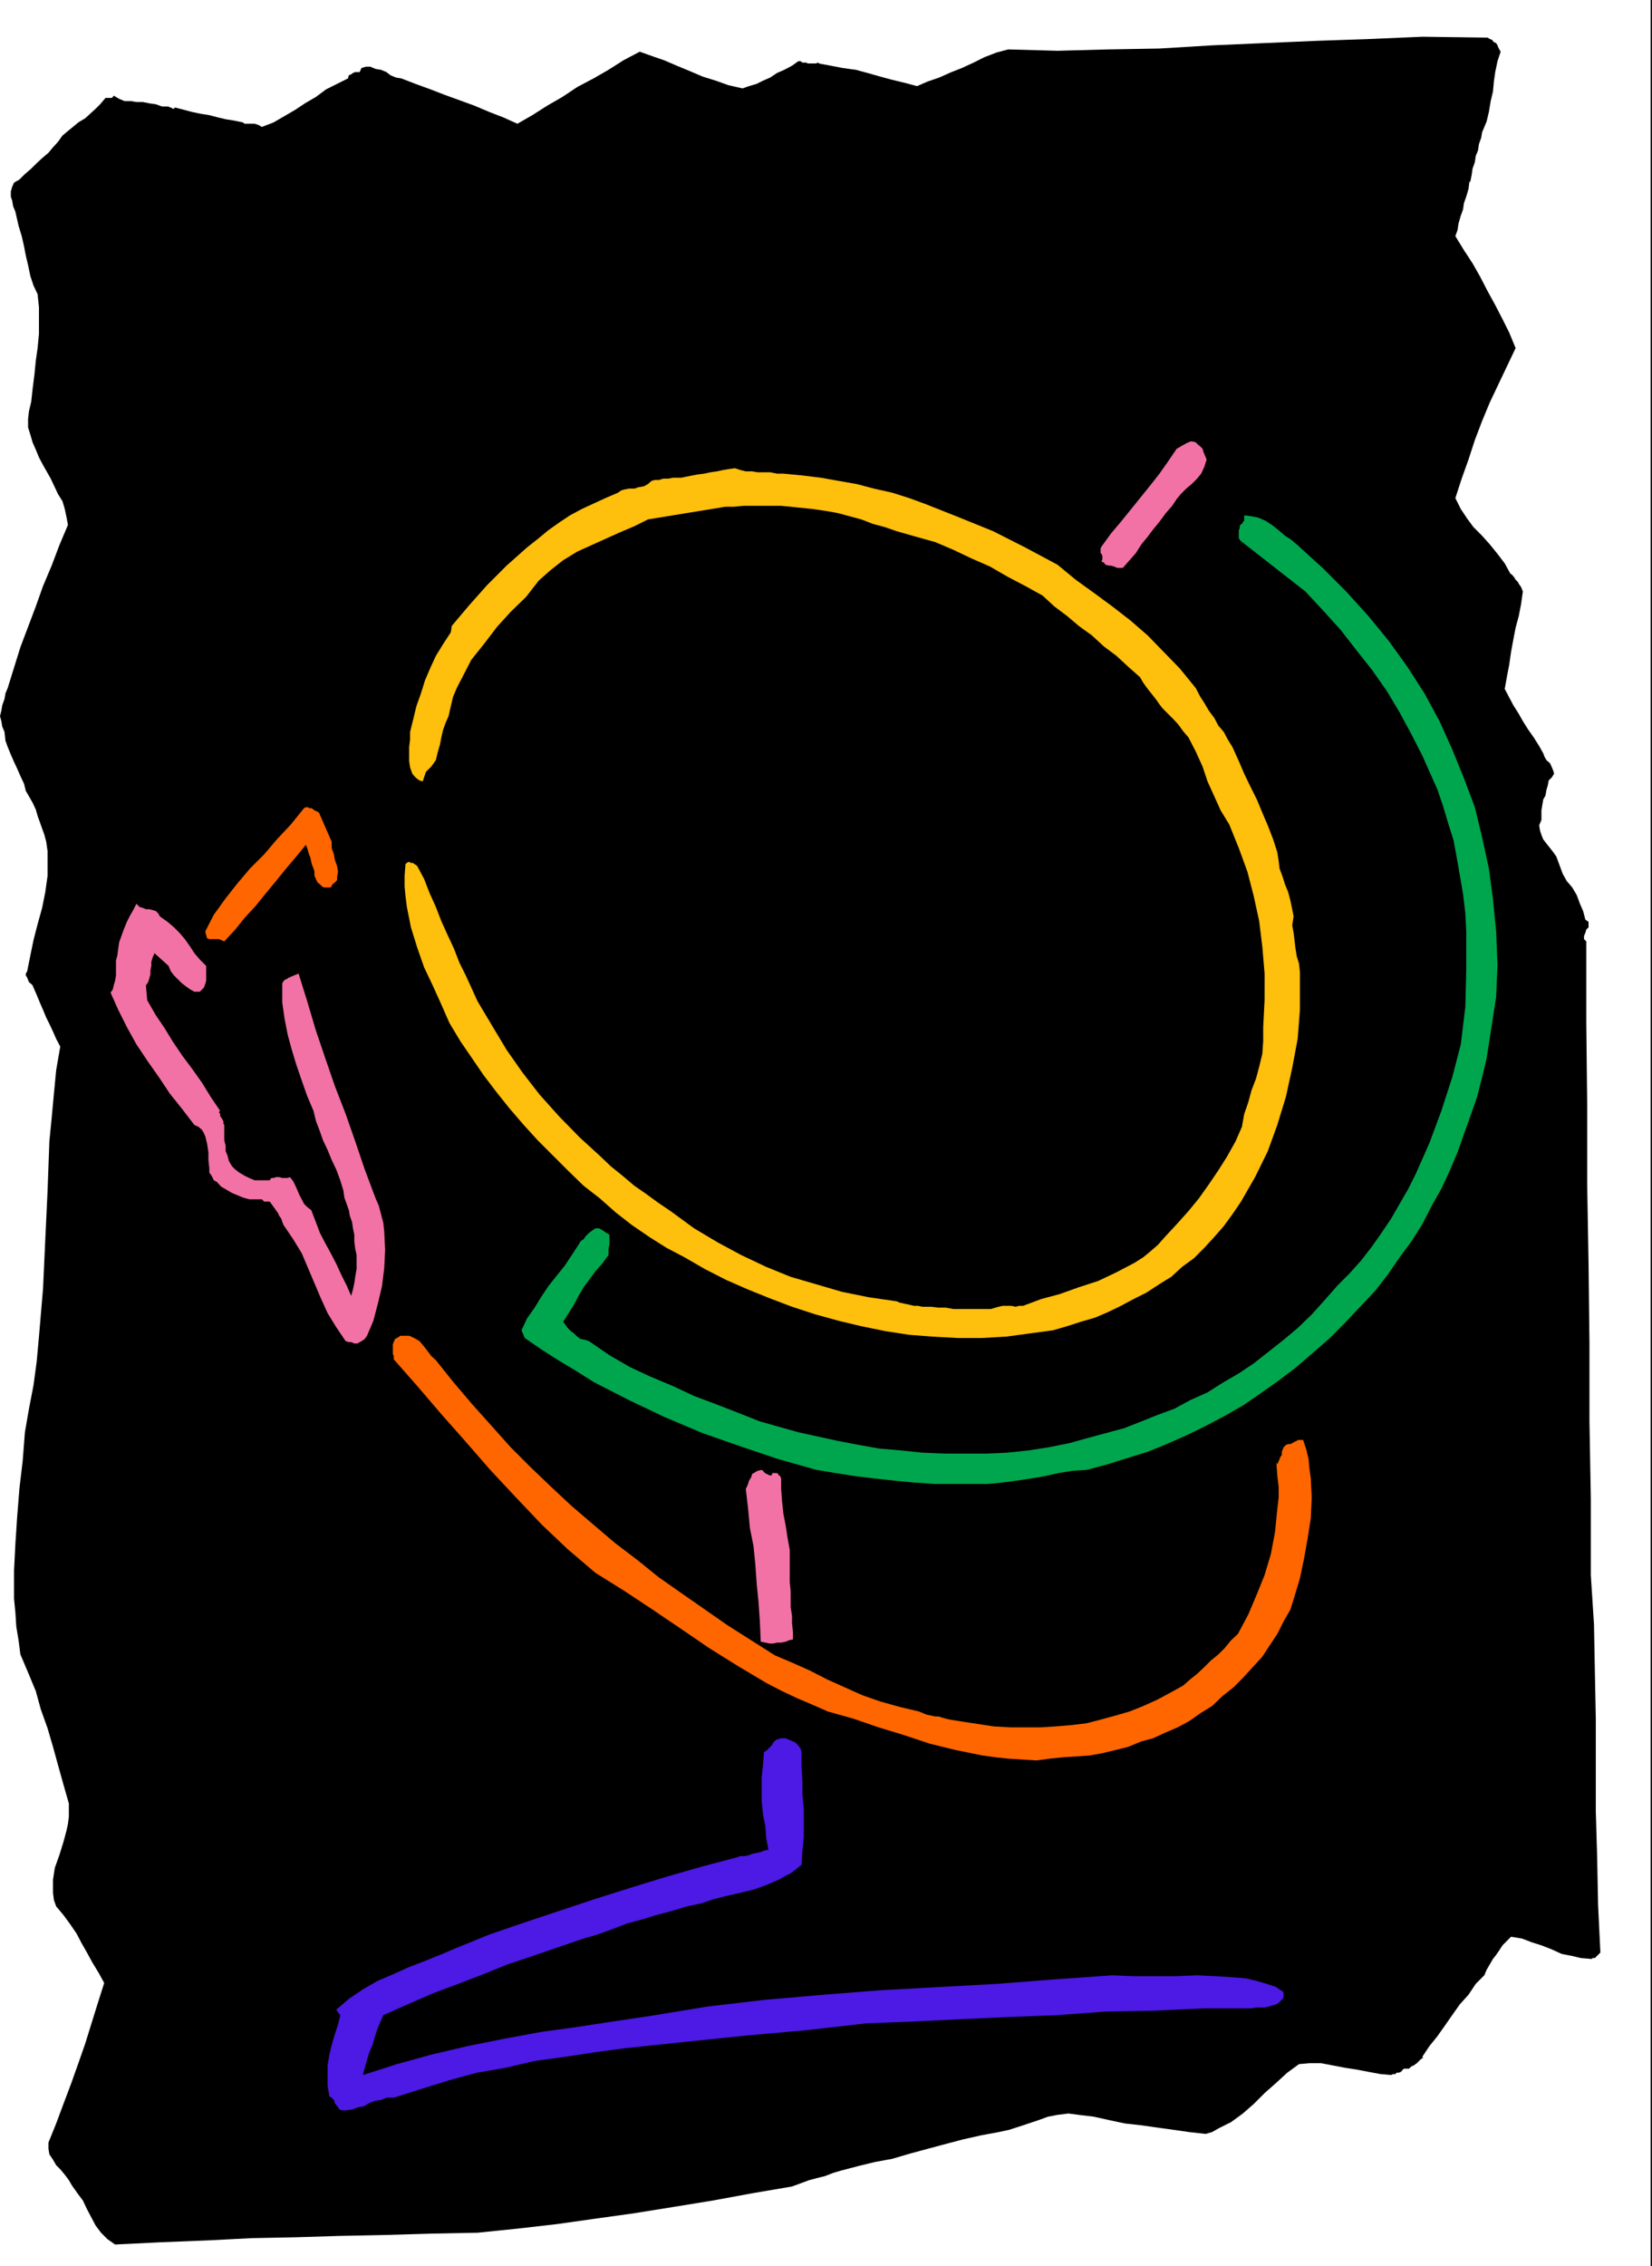
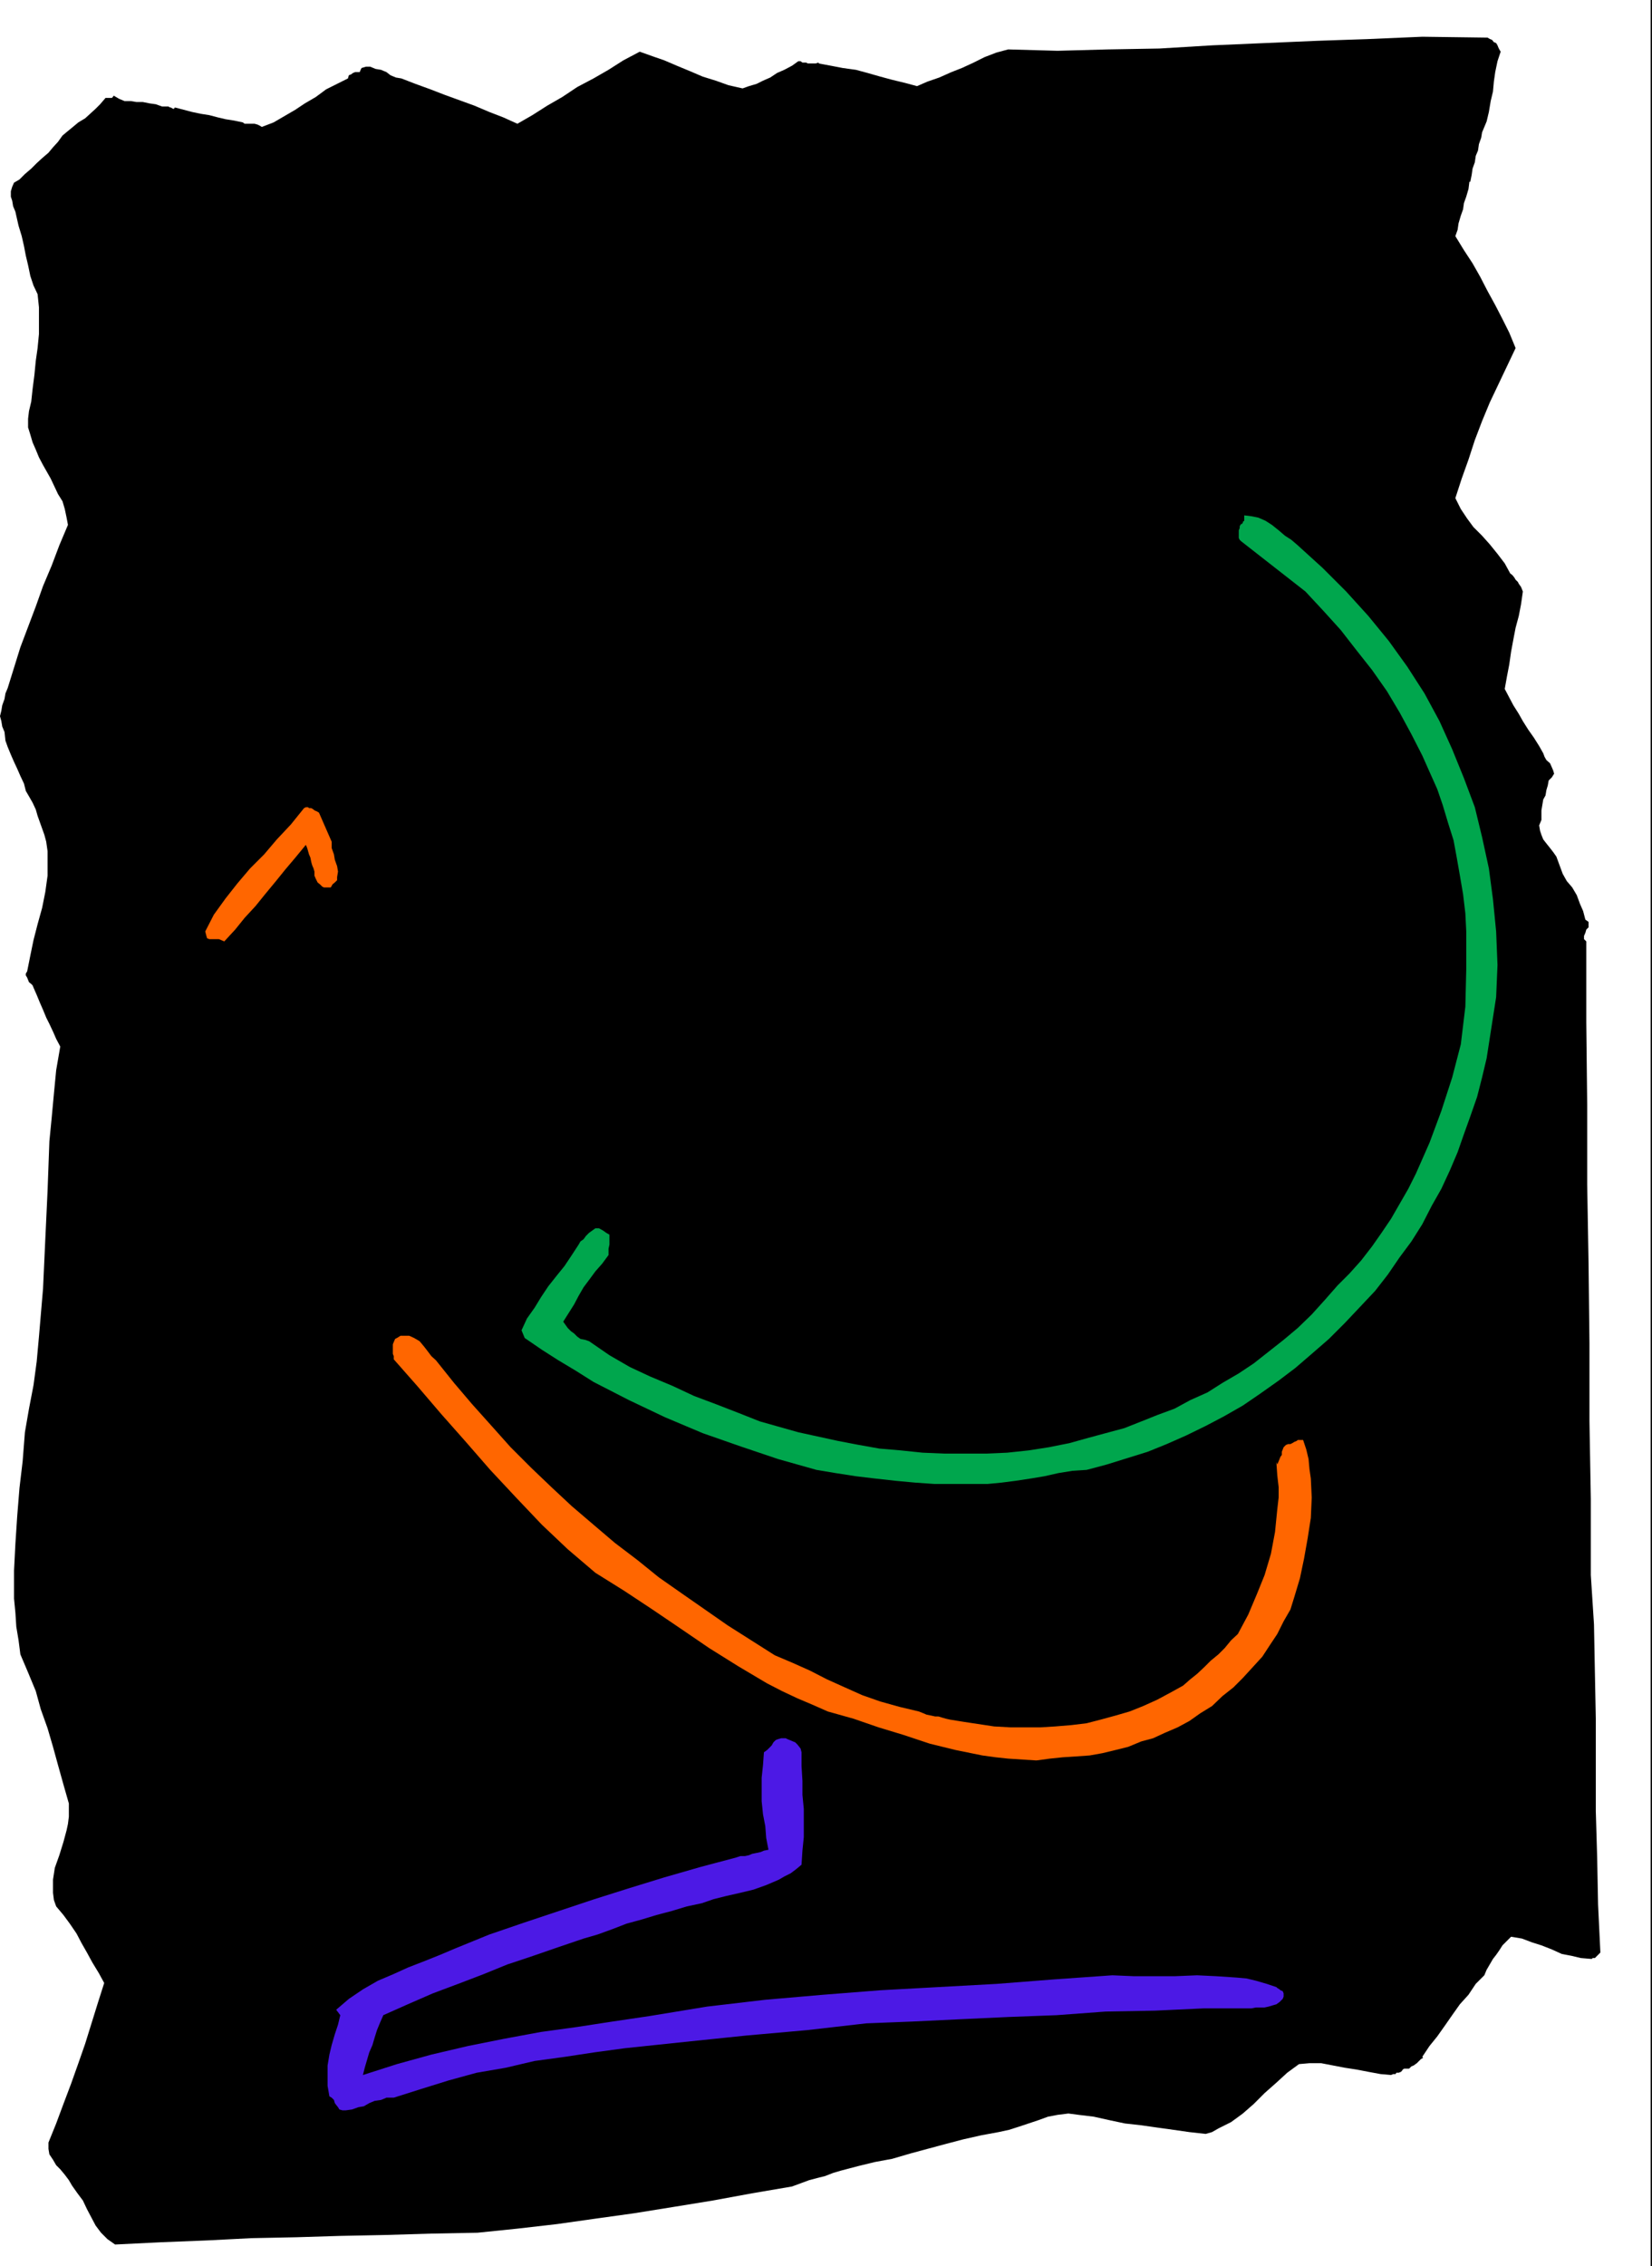
<svg xmlns="http://www.w3.org/2000/svg" height="480" viewBox="0 0 262.512 360" width="350.016">
  <path style="fill:#000" d="M428.678 240.945h.216v360h-.216zm-25.92 5.975.36.217.36.144.288.36.36.144.216.36.144.36.144.288.216.36-.504 1.512-.36 1.728-.216 1.512-.144 1.584-.36 1.512-.288 1.728-.36 1.512-.72 1.728-.144.864-.36 1.008-.144 1.008-.36.864-.144 1.008-.36 1.008-.144 1.008-.216 1.08h-.144l-.144 1.152-.36 1.224-.36 1.008-.144 1.008-.36 1.008-.36 1.224-.144 1.008-.36 1.008 1.368 2.232 1.368 2.088 1.224 2.16 1.152 2.232 1.224 2.232 1.152 2.232 1.08 2.16 1.008 2.448-1.368 2.88-1.368 2.88-1.368 2.88-1.224 2.952-1.152 3.024-1.008 3.096-1.08 3.024-1.008 3.096.864 1.728 1.008 1.512 1.008 1.368 1.368 1.368 1.224 1.368 1.224 1.512 1.152 1.512.864 1.584.36.288.288.36.216.36.36.36.144.288.36.504.144.36.144.36-.288 2.016-.36 1.872-.504 1.872-.36 1.872-.36 1.944-.288 2.016-.36 1.872-.36 2.016.72 1.368.648 1.224.864 1.368.648 1.152.864 1.368.864 1.224.864 1.368.648 1.152.216.576.288.504.576.504.288.648.216.504.144.504-.36.576-.504.504-.144.792-.216.72-.144.864-.36.648-.144.864-.144.864v1.512l-.36.864.144.864.216.648.288.72.504.648.576.72.504.648.504.72.504 1.368.504 1.368.648 1.152.864 1.008.72 1.224.504 1.368.504 1.152.36 1.368.504.36v.864l-.36.36-.144.504-.216.504v.504l.36.36v12.96l.144 12.96v12.672l.216 12.6.144 12.672v12.384l.216 12.312v12.096l.504 7.848.144 7.632.144 7.344v14.688l.216 7.344.144 7.488.36 7.488v.144l-.216.216-.144.144-.144.144-.216.216-.144.144h-.36l-.144.144-1.728-.144-1.512-.36-1.512-.288-1.584-.72-1.656-.648-1.584-.504-1.512-.576-1.728-.288-.648.648-.72.72-.504.792-.504.72-.504.648-.504.864-.504.864-.36.864-1.368 1.368-1.152 1.728-1.368 1.512-1.224 1.728-1.152 1.656-1.224 1.728-1.224 1.512-1.152 1.728.144.144-.36.216-.288.288-.36.36-.504.36-.36.144-.36.36h-.792l-.216.144-.144.216-.144.144-.36.144h-.36l-.144.216h-.36l-.36.144-1.656-.144-1.944-.36-1.872-.36-1.872-.288-1.872-.36-1.872-.36h-1.872l-1.656.144-1.872 1.368-1.728 1.584-1.872 1.656-1.728 1.728-1.728 1.512-1.872 1.368-1.008.504-1.008.504-1.008.576-1.008.288-2.592-.288-2.52-.36-2.592-.36-2.52-.36-2.592-.288-2.376-.504-2.592-.576-2.376-.288-1.656-.216-1.728.216-1.512.288-1.584.576-1.512.504-1.512.504-1.584.504-1.656.36-2.736.504-2.88.648-2.736.72-2.952.792-2.664.72-2.952.864-2.736.504-2.664.648-1.368.36-1.368.36-1.224.36-1.296.504-1.152.288-1.368.36-1.368.504-1.368.504-6.336 1.08-6.264 1.152-6.192 1.008-6.264 1.008-6.192.864-6.12.864-6.264.72-6.336.648-7.488.144-7.2.216-7.128.144-6.984.216-7.128.144-7.056.36-7.272.288-7.344.36-1.224-.864-1.008-1.008-.864-1.152-.648-1.224-.72-1.368-.648-1.368-.864-1.152-.864-1.224-.504-.864-.648-.864-.72-.864-.648-.648-.504-.864-.576-.864-.144-.864v-1.008l1.224-3.024 1.152-3.096 1.224-3.24 1.152-3.24 1.08-3.096 1.008-3.24 1.008-3.24 1.008-3.168-.864-1.584-1.008-1.656-.864-1.584-.864-1.512-.792-1.512-1.08-1.584-1.008-1.368-1.152-1.368-.36-1.008-.144-1.152v-2.088l.288-1.872.72-2.016.648-2.088.504-1.872.216-1.008.144-1.152v-2.088l-.864-3.024-.864-3.096-.792-2.88-.864-2.952-1.08-3.024-.792-2.88-1.224-2.952-1.224-2.88-.288-2.232-.36-2.16-.144-2.232-.216-2.232v-4.464l.216-4.248.288-4.392.36-4.464.504-4.248.36-4.608.648-3.744.72-3.744.504-3.744.36-3.96.648-7.632.36-7.848.36-7.704.288-7.848.36-3.672.36-3.888.36-3.744.648-3.744-.648-1.224-.504-1.152-.576-1.224-.504-1.008-.504-1.224-.504-1.152-.504-1.224-.504-1.152-.144-.36-.216-.216-.36-.288-.144-.36-.144-.36-.216-.36v-.288l.216-.36.504-2.52.504-2.448.648-2.52.72-2.592.504-2.52.36-2.592v-3.888l-.216-1.512-.288-1.08-.36-1.008-.36-1.008-.36-1.008-.288-1.008-.504-1.08-.576-1.008-.504-.864-.288-1.152-.576-1.224-.504-1.152-.504-1.08-.504-1.152-.504-1.224-.36-1.008-.144-1.368-.36-.864-.144-.864-.216-.792.216-.864.144-.864.36-1.008.144-.864.36-.864 1.008-3.24 1.008-3.24 1.224-3.24 1.224-3.24 1.152-3.24 1.368-3.24 1.224-3.24 1.368-3.24-.216-1.152-.288-1.368-.36-1.224-.72-1.152-1.152-2.448-1.224-2.16-.648-1.224-.504-1.224-.504-1.152-.36-1.224-.36-1.152v-1.368l.144-1.224.36-1.512.216-2.016.288-2.232.216-2.232.288-2.016.216-2.232v-4.248l-.216-2.088-.648-1.368-.504-1.512-.36-1.728-.36-1.512-.288-1.512-.36-1.584-.504-1.656-.36-1.584-.144-.648-.36-.864-.144-.864-.216-.648v-.864l.216-.72.288-.648.864-.504.864-.864 1.008-.864.864-.864.864-.792 1.008-.864.72-.864.792-.864.72-1.008.864-.72.792-.648.864-.72 1.08-.648.792-.72.864-.792.72-.72.864-1.008h1.008l.144-.144.144-.216.864.504.864.36h1.008l.864.144h1.008l1.08.216 1.008.144 1.008.36h1.008l.216.144h.144l.36.216h.144l.144-.216 1.368.36 1.368.36 1.368.288 1.368.216 1.368.36 1.224.288 1.368.216 1.368.288.288.216h1.584l.504.144.288.144.36.216 1.872-.72 1.728-1.008 1.728-1.008 1.512-1.008 1.728-1.008 1.656-1.224 1.728-.864 1.728-.864.144-.504.36-.144.288-.216.36-.144h.72l.144-.36.144-.288.72-.216h.648l.864.36.864.144.864.36.648.504.864.36.864.144 2.232.864 2.376.864 2.232.864 2.376.864 2.376.864 2.376 1.008 2.232.864 2.232 1.008 2.376-1.368 2.376-1.512 2.376-1.368 2.376-1.584 2.592-1.368 2.376-1.368 2.376-1.512 2.592-1.368 2.016.72 1.872.648 2.016.864 2.088.864 2.016.864 2.088.648 2.016.72 2.232.504 1.008-.36 1.224-.36 1.008-.504 1.152-.504 1.08-.72 1.152-.504 1.224-.648 1.008-.72h.36l.288.216h.576l.288.144h1.224l.504-.144v.144l1.944.36 1.872.36 2.088.288 1.872.504 2.016.576 1.872.504 2.088.504 1.872.504 1.656-.72 1.872-.648 1.944-.864 1.656-.648 1.872-.864 1.728-.864 1.872-.72 1.872-.504 7.848.216 7.992-.216 8.208-.144 8.352-.504 8.352-.36 8.352-.36 8.352-.288 8.352-.36z" transform="translate(-166.382 -240.945)" />
  <path style="fill:#000" d="M401.39 248.145v.36h.216l.144.144.36-.648v.144h.864v2.232l-.216.504v1.512l-.648 3.096-.864 3.024-.864 3.096-.864 3.096-.864 3.024-.648 3.096-.648 3.024-.576 3.096-.792 1.008.288.72.36.504.36.648.36.504.144.72.36.504.504.648.504.72.864 1.512.792 1.512.864 1.368.864 1.584.864 1.512.648 1.512.576 1.584.504 1.656.144.504-.144.576-.216.504-.288.288-.36.36-.36.36v1.008l-.36.144-.144.36-.144.216v.288l-.216.36v.648l-1.008 2.448-1.008 2.52-1.008 2.376-.864 2.592-.864 2.376-.864 2.52-.864 2.448-.648 2.376.864 1.368.864 1.152 1.008 1.008 1.152 1.224 1.008 1.224 1.224 1.008 1.008 1.368.864 1.152 1.008.72.72.864.504.792.504.864.144.864v1.872l-.144 1.008-.36 2.088-.504 2.016-.36 2.088-.144 1.872v1.512l-.144.648-.216.72-.144.648-.36.72-.144.504-.36.504.36.864.504.864.504.648.72.72.504.648.504.864.504.648.36.864.648.864.72 1.008.648 1.008.504.864.36 1.224.504 1.008.144 1.008.216 1.224-2.088 7.992v.216l.216.288v.36l.144.36v.288l.36.216.144.144h.504l1.368 2.592 1.512 2.376 1.224 2.376 1.224 2.592 1.008 2.52.504 2.736.144 1.368.216 1.368v1.512l-.216 1.368.216 35.712.288 5.976.216 5.976v11.952l-.216 6.12v5.76l-.144 5.832v5.616l1.008 34.056v4.968l.216 4.968v9.36l.144 4.608v4.752l.144 4.608.216 4.752-.36.36-.144.144-.36.216h-.864l-.504-.216h-.504l-.36-.144-1.368-.504-1.368-.504-1.512-.36-1.368-.504-1.512-.504-1.368-.504-1.584-.504-1.368-.504-.144-.216h-.648l-1.584 2.376-1.512 2.448-1.728 2.376-1.656 2.376-1.728 2.376-1.728 2.376-1.656 2.376-1.584 2.376v.576l-.288.144-.216.144-.36.216-.144.144-.144.144v.504h-.216l-.144.216h-.144l-.216.144-.144.216.144.288-.504.36-.504.36-.36.144h-1.512l-1.224-.144-1.008-.216-1.008-.288-1.008-.216h-.864l-1.368-.144-1.224-.144-1.152-.216-1.224-.144-1.152-.36-1.224-.144-1.152-.36-1.224-.36h-.144l-.216.216-.144.144-.144.144-.216.216v.648l-1.728 1.008-1.656 1.368-1.512 1.368-1.584 1.368-1.512 1.584-1.512 1.296-1.584 1.368-1.872 1.368h-2.736l-2.736-.288-2.88-.36-2.88-.504-2.88-.72-3.096-.504-3.024-.504-2.952-.36-3.744 1.368-3.888 1.368-3.96 1.008-3.888 1.08-3.96.864-3.888 1.008-3.744.864-3.744 1.152-7.128 1.872-7.344 1.728-7.128 1.368-7.344 1.368-7.344 1.152-7.272 1.008-7.56 1.08-7.632 1.008-7.488.36-7.488.288-7.344.216-7.344.144-7.488.144-7.344.216-7.704.144-7.488.36-1.008-.36-.648-.648-.72-.72-.504-.864-.504-1.008-.36-.864-.504-.792-.648-.864-.72-1.008-.504-.864-.504-1.08-.72-1.008-.648-.864-.648-1.008-.72-.864-.864-.792v-1.368l.864-2.592 1.008-2.376 1.008-2.376.864-2.592.864-2.376.864-2.52.864-2.376.648-2.448.216-.792.288-.864.36-.864.36-.864.144-.648.36-.864.144-.864.216-.864-6.48-10.872-.504-.216h-.216l-.288-.36-.216-.288-.144-.216-.216-.288-.144-.36v-.36l-.144-1.008v-1.008l.144-.864.144-.864.576-1.872.648-1.728.504-1.656.504-1.872.216-.864v-2.592l-.864-3.528-.864-3.456-1.008-3.384-1.008-3.24-1.08-3.384-1.152-3.24-1.224-3.24-1.152-3.096-.36-4.248v-8.064l.144-4.032.72-7.848.864-8.064 1.008-7.776.864-7.848.504-4.104.288-4.104.216-4.104.144-4.248v-3.6l.216-3.528.288-3.6.504-3.384.504-3.384.576-3.6.288-3.384.36-3.6.36-.288.288-.504.216-.576.144-.504v-2.016l-.864-.504-.648-.864-.36-.648-.504-1.08-.36-.792-.288-1.08-.504-1.008-.576-.864-.144-1.152-.144-1.224-.216-1.152v-3.6l.216-1.224.504-1.008v-1.512l.144-1.584.36-1.512.144-1.368.216-1.512.144-1.512.144-1.584.216-1.368.144-.864v-.792l-.36-.72-.288-.504-.36-.648-.36-.72-.144-.648v-.864l-1.008-2.088-1.224-2.16-1.008-2.232-1.008-2.232-.864-2.376-.72-2.232-.144-1.152v-1.224l-.144-1.224.144-1.152.864-3.6 1.008-3.744 1.224-3.744 1.296-3.6 1.368-3.744 1.584-3.6 1.368-3.744 1.512-3.528-.36-.72-.36-.648-.288-.864-.36-.72-.36-.792-.144-.72-.36-.864-.36-.648-.792-1.512-.864-1.728-.864-1.512-.72-1.728-.648-1.728-.144-1.872v-1.728l.144-1.008.36-1.008.144-1.872.36-2.016.144-2.088.36-2.016v-2.088l.144-2.016v-2.016l-.144-2.088-.72-1.872-.504-2.016-.504-2.088-.504-1.872-.504-2.016-.504-2.088-.504-2.016-.36-2.016 14.184-13.68 2.376.36 2.376.504 2.232.36 2.376.36 2.376.288 2.232.504 2.376.36 2.232.36.648.36.864.144.864.144.864.216.864.144.792.144.864.216.864.36 2.016-1.08 2.088-1.008 2.016-1.008 2.232-1.008 2.016-1.008 2.088-1.08 1.872-1.152 2.016-1.368 2.592.648 2.736.72 2.52.864 2.736.648 2.736 1.008 2.52.864 2.736 1.008 2.736 1.008h.216l.288.216h.216l.288.144h.36l.36.216.144.144.36.144h.504l.36.216.144.144h.504l.216-.144.144-.36-.36-.72 1.872-1.008 1.872-1.008 1.872-1.008 1.872-1.008 1.944-1.08 1.872-1.008 1.656-1.152 1.728-1.224.648-.648.864-.36.864-.36h1.728l.864.216.792.144 1.08.36 1.656.648 1.728.864 1.872.864 1.728.36.648.288.72.36.648.36.72.288.792.36.576.504.648.36.648.36.72-.504 1.008-.504.864-.576 1.008-.288 1.008-.504 1.08-.504 1.008-.36 1.008-.504.36-.504.504-.576.504-.288.36-.216 1.008-.144 1.008.144 1.008.36 1.152.36 1.008.36h1.008l.72.288.648.216h.72l.648.144.72.144.648.216.72.144.648.36h.36l.504.144h.504l.36.216.288.144.576.144h.288l.36.216.864.288.864.216.648.144h.864l1.512-.36 1.584-.504 1.512-.648 1.512-.864 1.584-.648 1.512-.72 2.88-1.728h4.248l4.248-.144h4.104l4.248-.144 4.32-.216 4.248-.144 4.248-.36 4.248-.36.36.36.144-.144 2.376-.36 2.448-.36h9.36l2.232-.144 2.16-.36 2.952-.144 3.024-.144h15.696z" transform="translate(-166.382 -240.945)" />
-   <path style="fill:#f272a5" d="m358.118 313.953-.36 1.152-.504 1.08-.648.792-.864.864-.864.72-.864.864-.648.792-.72 1.08-1.008 1.152-1.008 1.368-1.008 1.224-.864 1.152-1.008 1.224-.864 1.368-1.008 1.152-1.08 1.224h-.864l-.504-.216-.504-.144h-.288l-.576-.144-.288-.36-.36-.144.144-.36v-.504l-.144-.36-.144-.144v-.72l.144-.288 1.512-2.088 1.584-1.872 1.512-1.872 1.512-1.872 1.512-1.872 1.584-2.016 1.368-1.944 1.368-2.016.288-.144.36-.216.216-.144.288-.144.36-.216.36-.144.288-.144h.36l.504.144.36.36.36.288.36.36.144.504.144.36.216.504zm-69.12 161.352.144-.36h.72l.144.144.144.216.216.144.144.36v1.656l.144 1.944.216 2.016.36 1.872.288 1.872.36 2.016v5.112l.144 1.368v2.592l.216 1.368v1.152l.144 1.368v1.224l-.648.144-.504.216-.72.144h-.648l-.576.144h-.648l-.648-.144-.72-.144-.144-3.24-.216-3.096-.288-2.88-.216-3.096-.288-2.88-.576-2.88-.288-3.096-.36-3.096.144-.288.216-.504.144-.504.36-.576.144-.504.504-.288.36-.216.648-.144.216.144.144.216.216.144.144.144h.144l.36.216h.144zm-97.2-88.776 1.224.864 1.008.864.864.864.864 1.008.864 1.224.648 1.008.864 1.008 1.008 1.008v2.376l-.144.504-.216.576-.288.288-.36.36h-.864l-.648-.36-.72-.504-.648-.504-.504-.504-.72-.72-.504-.648-.36-.864-2.232-2.016-.288.648-.216.72v.648l-.144.72v.648l-.144.504-.216.72-.36.504.216 2.376 1.368 2.376 1.368 2.016 1.368 2.232 1.512 2.232 1.512 2.016 1.584 2.232 1.368 2.232 1.512 2.232-.216.144.216.36v.36l.144.144.216.36.144.288v.36l.144.216v2.448l.216.864v.864l.288.648.216.864.504.864.504.504.648.504.864.504.72.36.864.36h2.376l.288-.36h.36l.36-.144h.504l.504.144h.864l.36-.144.504.648.36.72.288.648.36.864.36.648.36.72.504.504.648.504.72 1.872.648 1.728.864 1.656.864 1.584.864 1.656.792 1.728.864 1.728.72 1.656.288-1.008.216-1.008.144-1.008.216-1.224v-2.232l-.216-1.008-.144-1.152v-1.08l-.216-1.008-.144-1.008-.36-1.008-.144-.864-.36-1.008-.36-1.008-.144-1.08-.504-1.656-.648-1.728-.72-1.512-.648-1.584-.72-1.512-.504-1.44-.648-1.728-.36-1.512-1.008-2.376-.864-2.448-.864-2.52-.72-2.376-.648-2.376-.504-2.592-.36-2.52v-3.096l.36-.504.36-.144.288-.216.36-.144.504-.216.36-.144.36-.144 1.368 4.392 1.368 4.608 1.512 4.464 1.512 4.392 1.728 4.464 1.512 4.32 1.512 4.464 1.728 4.608.504 1.152.36 1.368.36 1.368.144 1.368.144 2.952-.144 2.88-.36 2.88-.648 2.736-.72 2.736-1.008 2.376-.36.504-.504.36-.288.144-.36.216h-.504l-.504-.216h-.36l-.504-.144-1.512-2.232-1.368-2.232-1.08-2.376-1.008-2.376-1.008-2.376-1.008-2.376-1.368-2.232-1.512-2.232-.216-.504-.144-.504-.36-.504-.144-.36-.36-.504-.36-.504-.36-.504-.288-.36h-.864l-.144-.144-.216-.216h-2.016l-1.008-.288-.864-.36-.864-.36-.864-.504-.864-.504-.648-.72-.504-.288-.36-.72-.36-.504v-.648l-.144-1.368v-1.224l-.216-1.368-.288-1.152-.216-.504-.288-.504-.576-.504-.648-.288-1.872-2.448-2.016-2.52-1.728-2.592-1.872-2.664-1.728-2.592-1.512-2.736-1.368-2.736-1.224-2.736.36-.504.144-.648.216-.72.144-.864v-2.376l.216-.792.144-1.08.144-1.008.36-1.008.36-1.008.504-1.224.504-1.008.504-.864.504-1.008.504.504.504.144.504.216h.576l.504.144.504.144.36.36z" transform="translate(-166.382 -240.945)" />
-   <path style="fill:#ffbf0d" d="m290.87 316.185 3.024.288 2.952.36 2.808.504 2.88.504 2.736.72 2.88.648 2.736.864 2.736 1.008 5.256 2.088 5.328 2.16 5.112 2.592 5.112 2.736 2.88 2.376 3.096 2.232 2.736 2.016 2.88 2.232 2.736 2.376 2.52 2.592 2.592 2.664 2.52 3.096.72 1.368.648 1.008.72 1.224.864 1.152.648 1.224.864 1.008.648 1.224.72 1.152 1.008 2.232.864 2.016 1.008 2.088 1.008 2.016.864 2.088.864 2.016.864 2.232.648 2.016.216 1.368.144 1.224.504 1.368.36 1.152.504 1.224.36 1.368.288 1.368.216 1.152-.216 1.368.216 1.224.144 1.152.144 1.224.216 1.368.36 1.152.144 1.368v5.976l-.36 4.608-.864 4.608-1.008 4.608-1.368 4.464-1.512 4.176-2.016 4.104-2.232 3.888-1.368 2.016-1.368 1.872-1.512 1.728-1.584 1.728-1.656 1.656-1.872 1.368-1.728 1.584-1.872 1.152-2.088 1.368-2.016 1.008-2.016 1.08-2.088 1.008-2.016.864-2.232.648-2.232.72-2.232.648-3.744.504-3.744.504-3.888.216h-3.744l-3.96-.216-3.744-.288-3.744-.576-3.888-.792-3.6-.864-3.672-1.008-3.744-1.224-3.6-1.368-3.384-1.368-3.456-1.512-3.384-1.728-3.24-1.872-2.88-1.512-2.736-1.728-2.736-1.872-2.592-2.016-2.52-2.232-2.592-2.016-2.52-2.448-2.376-2.376-2.376-2.376-2.232-2.448-2.232-2.592-2.016-2.52-2.088-2.736-1.872-2.736-1.872-2.736-1.728-2.88-1.296-2.952-1.368-3.024-1.368-2.88-1.08-3.096-1.008-3.24-.648-3.24-.216-1.728-.144-1.512v-1.728l.144-1.872.216-.144.144-.144h.36l.144.144h.36l.144.144.36.216.144.144 1.08 2.016.864 2.232 1.008 2.232.864 2.232 1.008 2.232 1.008 2.16.864 2.232 1.008 2.016 1.872 4.104 2.232 3.744 2.376 3.96 2.52 3.6 2.736 3.528 3.096 3.456 3.24 3.312 3.384 3.096 1.584 1.512 1.872 1.512 1.872 1.584 1.872 1.296 1.872 1.368 2.016 1.368 1.872 1.368 1.872 1.368 3.744 2.232 3.744 2.016 3.96 1.872 3.888 1.584 3.96 1.152 4.176 1.224 4.248.864 4.464.648.504.216.648.144.72.144.864.216h.648l.72.144h1.368l1.152.144h1.224l1.152.216h5.976l.72-.216.504-.144.648-.144h1.368l.72.144.504-.144h.648l2.88-1.08 2.952-.792 3.024-1.08 3.096-1.008 2.88-1.368 2.88-1.512 1.368-.864 1.224-1.008 1.152-1.008 1.08-1.224 1.872-2.016 1.872-2.088 1.656-2.016 1.584-2.232 1.512-2.232 1.368-2.16 1.368-2.448 1.008-2.304.36-2.016.648-1.872.504-1.872.72-1.872.504-1.872.504-2.088.144-2.016v-2.232l.216-4.248V395.6l-.36-4.248-.504-4.104-.864-3.96-1.008-3.888-1.368-3.744-1.512-3.744-1.368-2.232-1.008-2.232-1.08-2.376-.792-2.376-1.08-2.376-1.152-2.232-.864-1.008-.72-1.008-.792-.864-1.08-1.08-.648-.648-.504-.648-.504-.72-.504-.648-.576-.72-.504-.648-.504-.72-.504-.864-1.872-1.656-1.872-1.728-2.016-1.512-1.872-1.728-2.088-1.512-1.872-1.584-2.016-1.512-1.872-1.728-2.736-1.512-2.88-1.512-2.736-1.584-2.952-1.296-2.88-1.368-2.88-1.224-3.096-.864-3.024-.864-1.872-.648-1.872-.504-1.872-.72-1.872-.504-1.872-.504-2.016-.36-2.016-.288-2.088-.216-1.368-.144-1.512-.144h-5.976l-1.512.144h-1.368l-12.312 2.016-2.16 1.08-2.376 1.008-2.232 1.008-2.232 1.008-2.232 1.008-2.232 1.368-2.016 1.584-1.872 1.656-2.016 2.592-2.448 2.376-2.16 2.376-2.088 2.736-2.016 2.52-1.512 2.952-.72 1.368-.648 1.512-.36 1.512-.36 1.584-.504 1.152-.36 1.008-.288 1.224-.216 1.152-.36 1.224-.288 1.224-.72 1.008-.864.864-.504 1.512-.504-.144-.504-.36-.36-.36-.288-.36-.36-1.008-.144-1.008V359.6l.144-1.152v-1.224l.504-2.016.504-2.088.72-2.016.648-2.088.864-2.016.864-1.872 1.152-1.872 1.224-1.872.144-1.008 2.736-3.24 2.88-3.24 3.096-3.096 3.24-2.88 1.728-1.368 1.656-1.368 1.728-1.224 1.728-1.152 1.872-1.008 1.872-.864 1.872-.864 2.016-.864.504-.36.504-.144.72-.144h.864l.648-.216.864-.144.648-.36.576-.504.504-.144h.648l.72-.216h.792l.72-.144h1.368l.648-.144 1.08-.216.792-.144 1.08-.144 1.008-.216 1.008-.144 1.008-.216.864-.144 1.008-.144.864.288.864.216h1.008l.864.144h2.016l1.08.216z" transform="translate(-166.382 -240.945)" />
  <path style="fill:#4c19e5" d="M293.75 519.297v2.16l.144 2.376v2.232l.216 2.232v4.464l-.216 2.16-.144 2.232-.864.72-.864.648-1.008.504-.864.504-2.016.864-2.016.72-2.088.504-2.232.504-2.016.504-1.872.648-2.376.504-2.376.72-2.448.648-2.376.72-2.376.648-2.232.864-2.376.864-2.232.648-4.032 1.368-3.96 1.368-4.104 1.368-3.888 1.584-3.96 1.512-4.032 1.512-3.96 1.728-3.888 1.728-.504 1.152-.504 1.224-.36 1.152-.36 1.224-.504 1.152-.36 1.224-.36 1.224-.288 1.152 5.4-1.728 5.472-1.512 5.832-1.368 5.76-1.152 5.832-1.08 5.76-.792 5.616-.864 5.832-.864 9.216-1.512 9.216-1.08 9.144-.792 9.144-.72 9.216-.504 9.216-.504 9.216-.72 9.216-.648 3.384.144h6.624l3.456-.144 3.024.144 3.24.216 1.584.144 1.512.36 1.728.504 1.512.504.144.144.36.216.144.144.36.144.144.36v.504l-.144.36-.504.504-.504.36-.504.144-.72.216-.648.144h-1.368l-.72.144h-7.632l-7.704.36-7.848.144-7.776.576-7.704.288-7.704.36-7.488.36-7.344.288-9.432 1.08-9.72.864-9.72 1.008-9.576 1.008-4.752.648-4.752.72-4.752.648-4.608 1.08-4.608.792-4.464 1.224-4.392 1.368-4.32 1.368h-1.152l-.864.36-1.008.144-.864.36-.864.504-.864.144-1.008.36-1.008.144h-.504l-.504-.144-.216-.36-.288-.36-.216-.288-.144-.504-.36-.36-.36-.216-.288-1.656v-3.24l.288-1.728.36-1.512.504-1.728.504-1.512.36-1.512-.648-.864 2.016-1.728 2.232-1.512 2.376-1.368 2.376-1.008 2.376-1.08 2.592-1.008 2.52-1.008 2.376-1.008 5.472-2.232 5.472-1.872 5.616-1.872 5.616-1.872 5.472-1.728 5.616-1.728 5.76-1.656 5.688-1.512.648-.216h.72l.648-.144.504-.216.72-.144.648-.144.504-.216.72-.144-.36-1.872-.144-1.872-.36-1.872-.216-2.088v-3.744l.216-2.016.144-2.016.504-.36.36-.36.36-.36.288-.504.36-.36.36-.144.504-.144h.72l.288.144.36.144.504.216.36.144.36.36.288.36.216.288z" transform="translate(-166.382 -240.945)" />
  <path style="fill:#00a64d" d="m372.59 327.56 3.96 3.6 3.744 3.745 3.528 3.888 3.24 3.96 2.952 4.104 2.736 4.248 2.376 4.392 2.016 4.464 1.872 4.608 1.728 4.608 1.152 4.752 1.08 4.968.648 4.896.504 5.112.216 5.328-.216 5.112-.504 3.24-.504 3.24-.504 3.24-.72 3.024-.792 3.096-1.08 3.096-1.008 2.808-1.008 2.88-1.224 2.88-1.368 2.952-1.512 2.664-1.512 2.952-1.728 2.736-1.872 2.52-1.872 2.736-2.016 2.592-2.376 2.52-2.448 2.592-2.52 2.52-2.736 2.376-2.592 2.232-2.664 2.016-2.952 2.088-2.736 1.872-3.024 1.728-2.88 1.512-3.096 1.512-3.096 1.368-3.024 1.224-3.24 1.008-3.24 1.008-3.24.864-2.232.144-2.232.36-2.232.504-2.16.36-2.376.36-2.232.288-2.232.216h-8.496l-3.096-.216-3.096-.288-3.24-.36-3.024-.36-3.24-.504-3.024-.504-6.12-1.728-5.976-2.016-5.976-2.088-5.976-2.52-5.76-2.736-5.616-2.88-2.736-1.728-2.88-1.728-2.592-1.656-2.736-1.872-.504-1.224.864-1.872 1.224-1.728 1.008-1.656 1.152-1.728 1.368-1.728 1.224-1.512 1.152-1.728 1.08-1.656.288-.504.504-.36.36-.504.504-.504.504-.36.504-.36h.576l.648.36.504.36.504.288v1.584l-.144.648v1.008l-1.008 1.368-1.08 1.224-1.008 1.368-.864 1.152-.792 1.368-.72 1.368-.864 1.368-.864 1.368.36.504.36.504.504.504.504.36.504.504.504.36.72.144.648.216 3.24 2.232 3.24 1.872 3.24 1.512 3.6 1.512 3.384 1.584 3.456 1.296 3.528 1.368 3.456 1.368 6.12 1.728 6.264 1.368 3.384.648 3.24.576 3.384.288 3.456.36 3.384.144h6.84l3.24-.144 3.384-.36 3.24-.504 3.24-.648 3.096-.864 2.664-.72 2.952-.792 2.736-1.08 2.52-1.008 2.736-1.008 2.52-1.368 2.736-1.224 2.376-1.512 2.592-1.512 2.376-1.584 2.376-1.872 2.376-1.872 2.232-1.872 2.232-2.16 2.016-2.232 2.088-2.376 1.872-1.872 1.872-2.088 1.728-2.232 1.512-2.16 1.512-2.232 1.368-2.376 1.368-2.376 1.224-2.448 2.16-4.896 1.872-5.04 1.728-5.328 1.368-5.256.72-5.976.144-5.976v-5.976l-.144-2.88-.36-3.024-.504-2.952-.504-2.88-.504-2.736-.864-2.736-.864-2.88-.864-2.52-1.224-2.736-1.152-2.592-1.728-3.384-1.872-3.456-2.016-3.384-2.376-3.384-2.448-3.096-2.52-3.24-2.736-3.024-2.88-3.096-10.224-7.992-.216-.216-.144-.288v-1.224l.144-.36v-.288l.216-.36h.144l.144-.216v-.144l.216-.144v-.864l1.152.144 1.08.216 1.152.504 1.008.648 1.08.864 1.008.864 1.008.648z" transform="translate(-166.382 -240.945)" />
  <path style="fill:#f60" d="m235.646 457.017 2.88 3.6 2.88 3.384 3.096 3.456 3.024 3.384 3.24 3.24 3.24 3.096 3.24 3.024 3.456 2.952 3.384 2.88 3.6 2.736 3.384 2.736 3.6 2.52 7.344 5.112 7.488 4.752 2.88 1.224 2.736 1.224 2.664 1.368 2.88 1.296 2.736 1.224 2.88 1.008 3.096.864 3.024.72.72.288.504.216.72.144.648.144h.504l.72.216.504.144.648.144 2.232.36 2.376.36 2.376.36 2.592.144h4.752l2.376-.144 2.592-.216 2.376-.288 2.232-.576 2.376-.648 2.232-.648 2.16-.864 2.232-1.008 2.016-1.08 2.088-1.152 1.152-1.008 1.08-.864 1.152-1.08 1.008-1.008 1.224-1.008 1.008-1.008 1.008-1.224 1.08-1.008 1.656-3.096 1.368-3.24 1.224-3.024 1.008-3.384.648-3.456.36-3.6.216-1.872v-1.656l-.216-1.872-.144-2.088.144.36.216-.504.144-.36.144-.36.216-.288v-.504l.144-.36.144-.36.36-.36.36-.144h.36l.288-.144.36-.216.36-.144.144-.144h.864l.504 1.512.36 1.512.144 1.584.216 1.512.144 3.024-.144 3.24-.504 3.24-.576 3.24-.648 3.096-.864 2.88-.648 2.088-1.08 1.872-1.008 2.016-1.152 1.728-1.224 1.872-1.512 1.656-1.584 1.728-1.512 1.512-1.728 1.368-1.656 1.584-1.872 1.152-1.728 1.224-1.872 1.008-2.016.864-1.872.864-1.872.504-2.088.864-2.016.504-2.088.504-2.016.36-2.016.144-2.232.144-2.088.216-2.16.288-2.232-.144-2.232-.144-2.016-.216-2.088-.288-4.248-.864-4.104-1.008-4.104-1.368-4.032-1.224-3.96-1.368-4.104-1.152-2.448-1.08-2.376-1.008-2.448-1.152-2.376-1.224-4.608-2.736-4.608-2.88-4.536-3.096-4.464-3.024-4.464-2.952-4.608-2.88-4.392-3.744-4.104-3.888-4.104-4.32-4.104-4.392-3.888-4.464-3.888-4.392-3.816-4.464-3.744-4.248v-.504l-.144-.36v-1.512l.144-.36.216-.504.288-.144.576-.36h1.368l.792.36.864.504.72.864.504.648.648.864zm-16.56-82.368v1.008l.36 1.008.144.864.36 1.008.144.864-.144.864v.504l-.36.36-.36.288-.288.504h-1.08l-.288-.144-.36-.36-.36-.288-.288-.576-.216-.504v-.648l-.144-.504-.216-.504-.144-.504-.144-.72-.216-.504-.144-.504-.144-.504-.216-.504-1.656 2.016-1.584 1.872-1.512 1.872-1.728 2.088-1.512 1.872-1.728 1.872-1.512 1.872-1.728 1.872-.504-.216-.36-.144h-1.512l-.36-.144-.144-.504-.144-.576 1.368-2.664 1.872-2.592 1.872-2.376 2.016-2.376 2.232-2.232 2.016-2.376 2.232-2.376 2.088-2.592.288-.144h.36l.144.144h.36l.36.216.144.144.36.144.36.216z" transform="translate(-166.382 -240.945)" />
</svg>